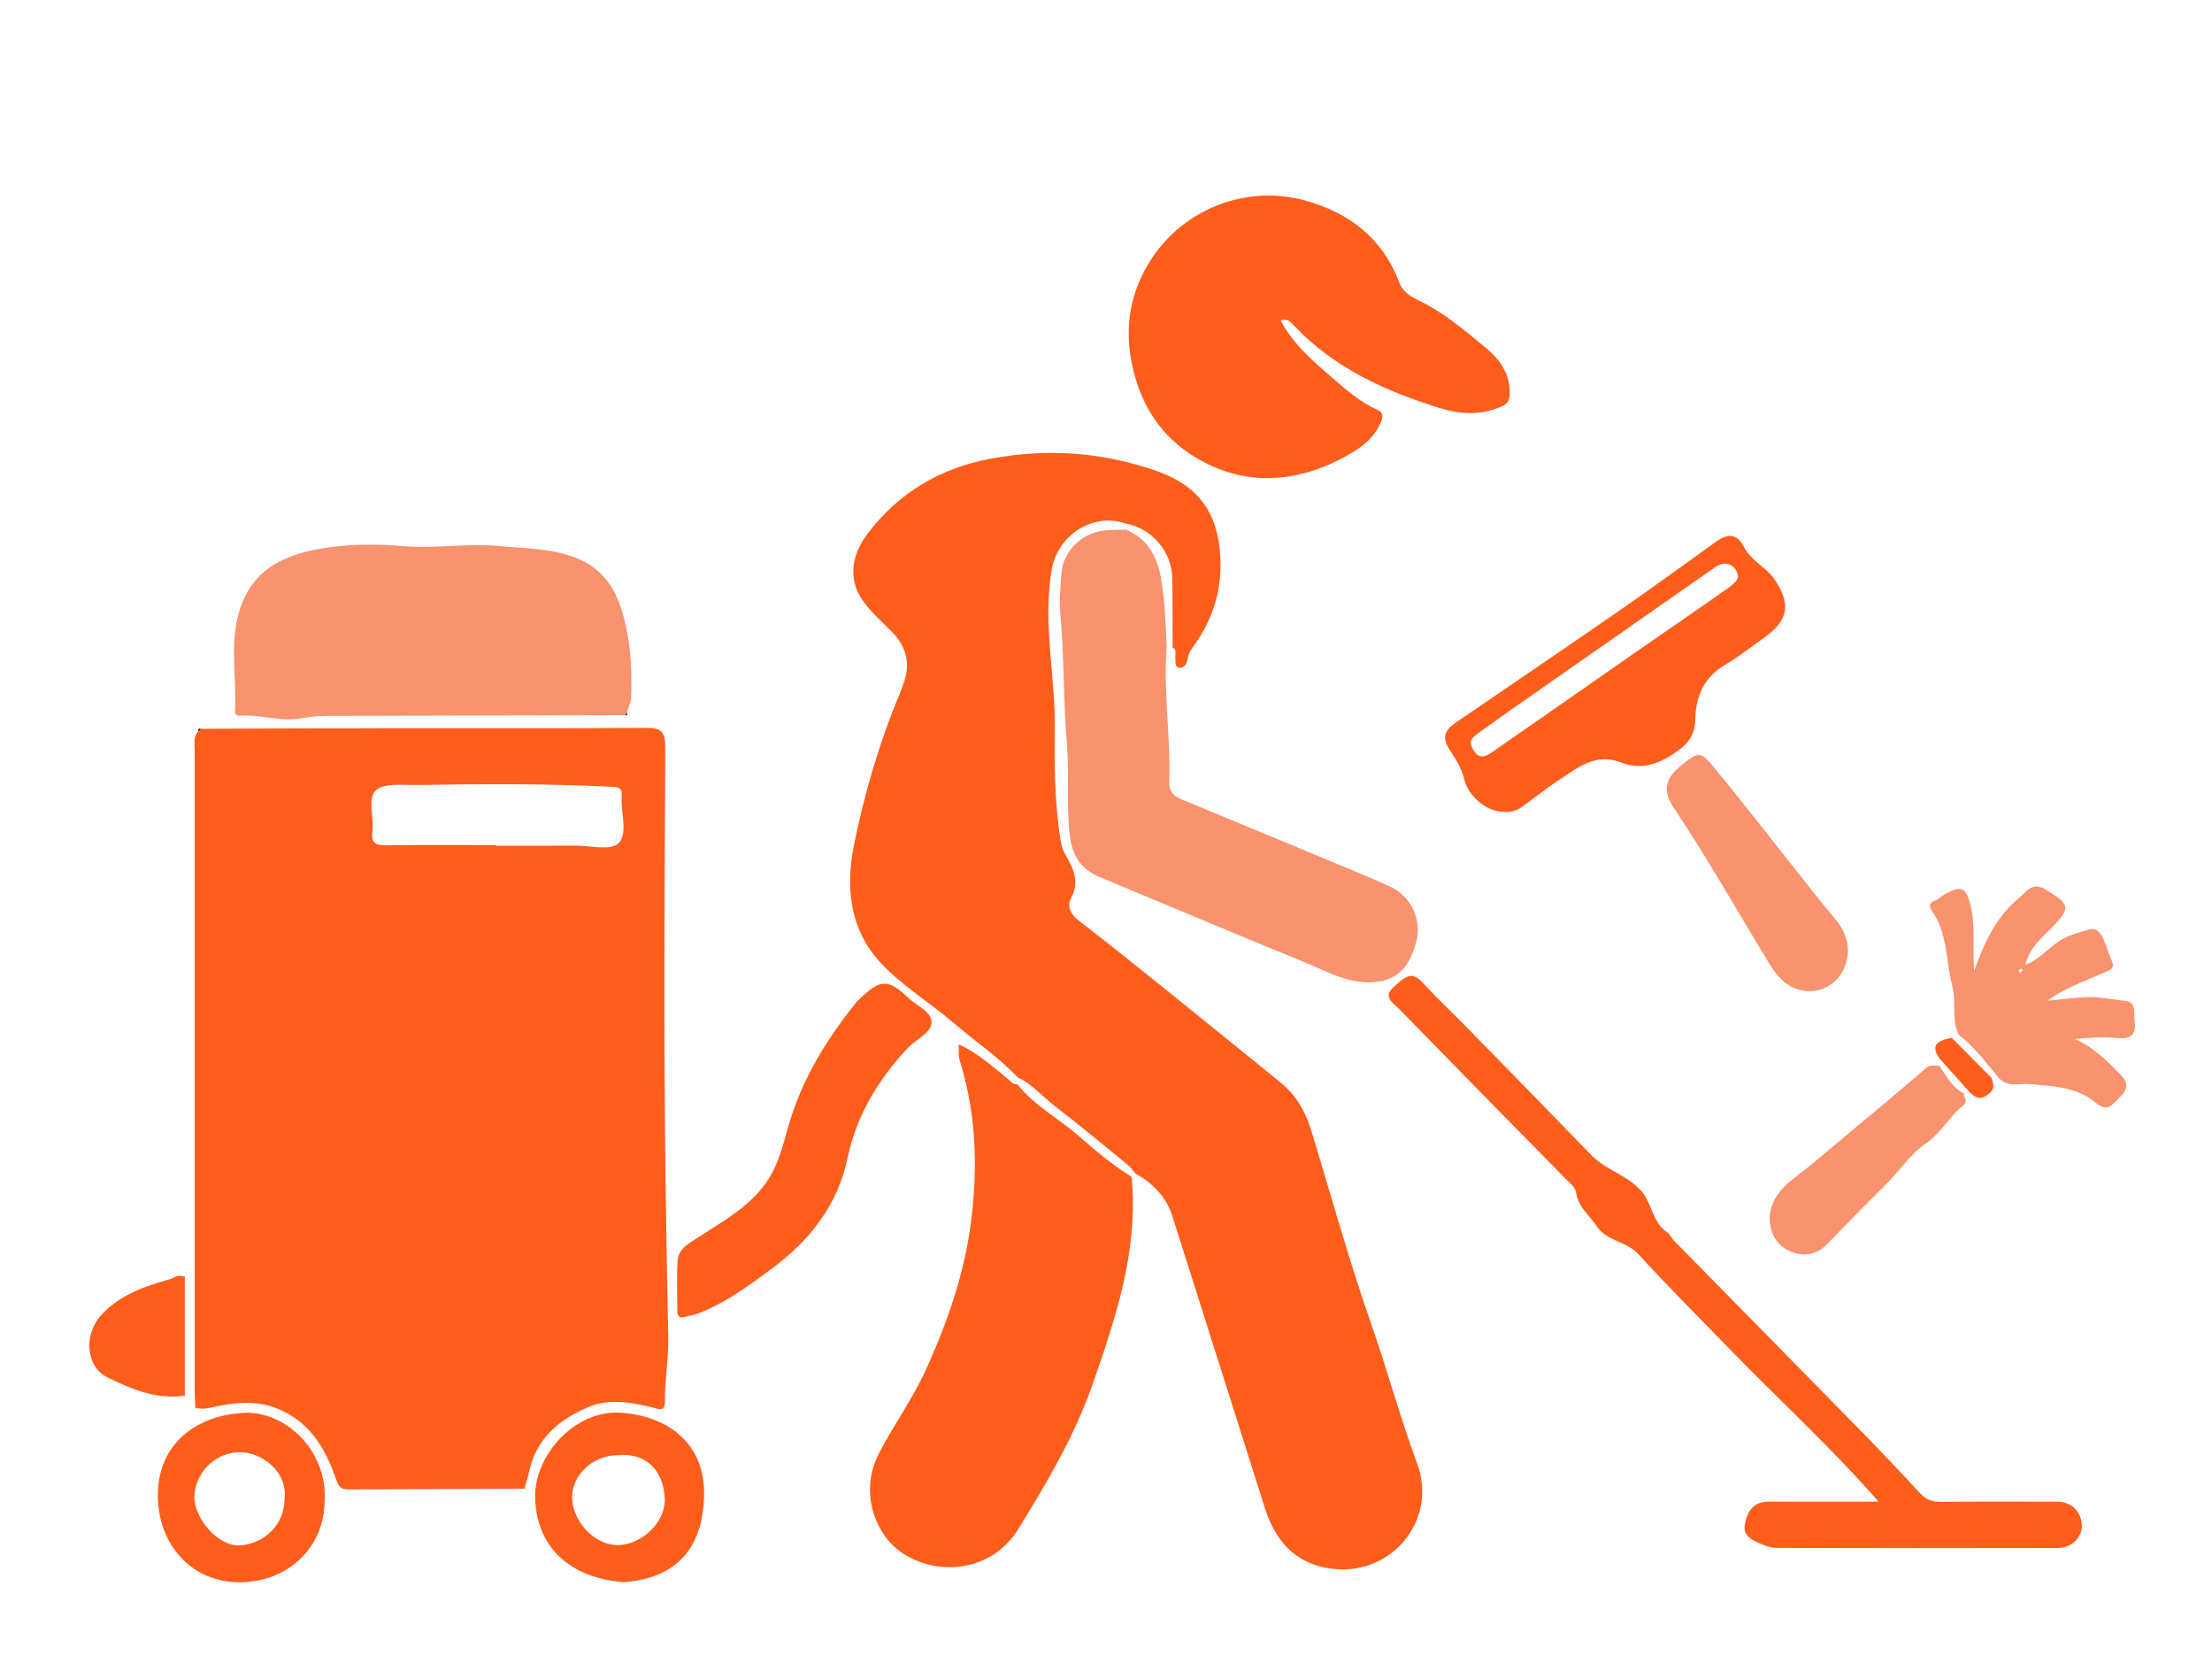
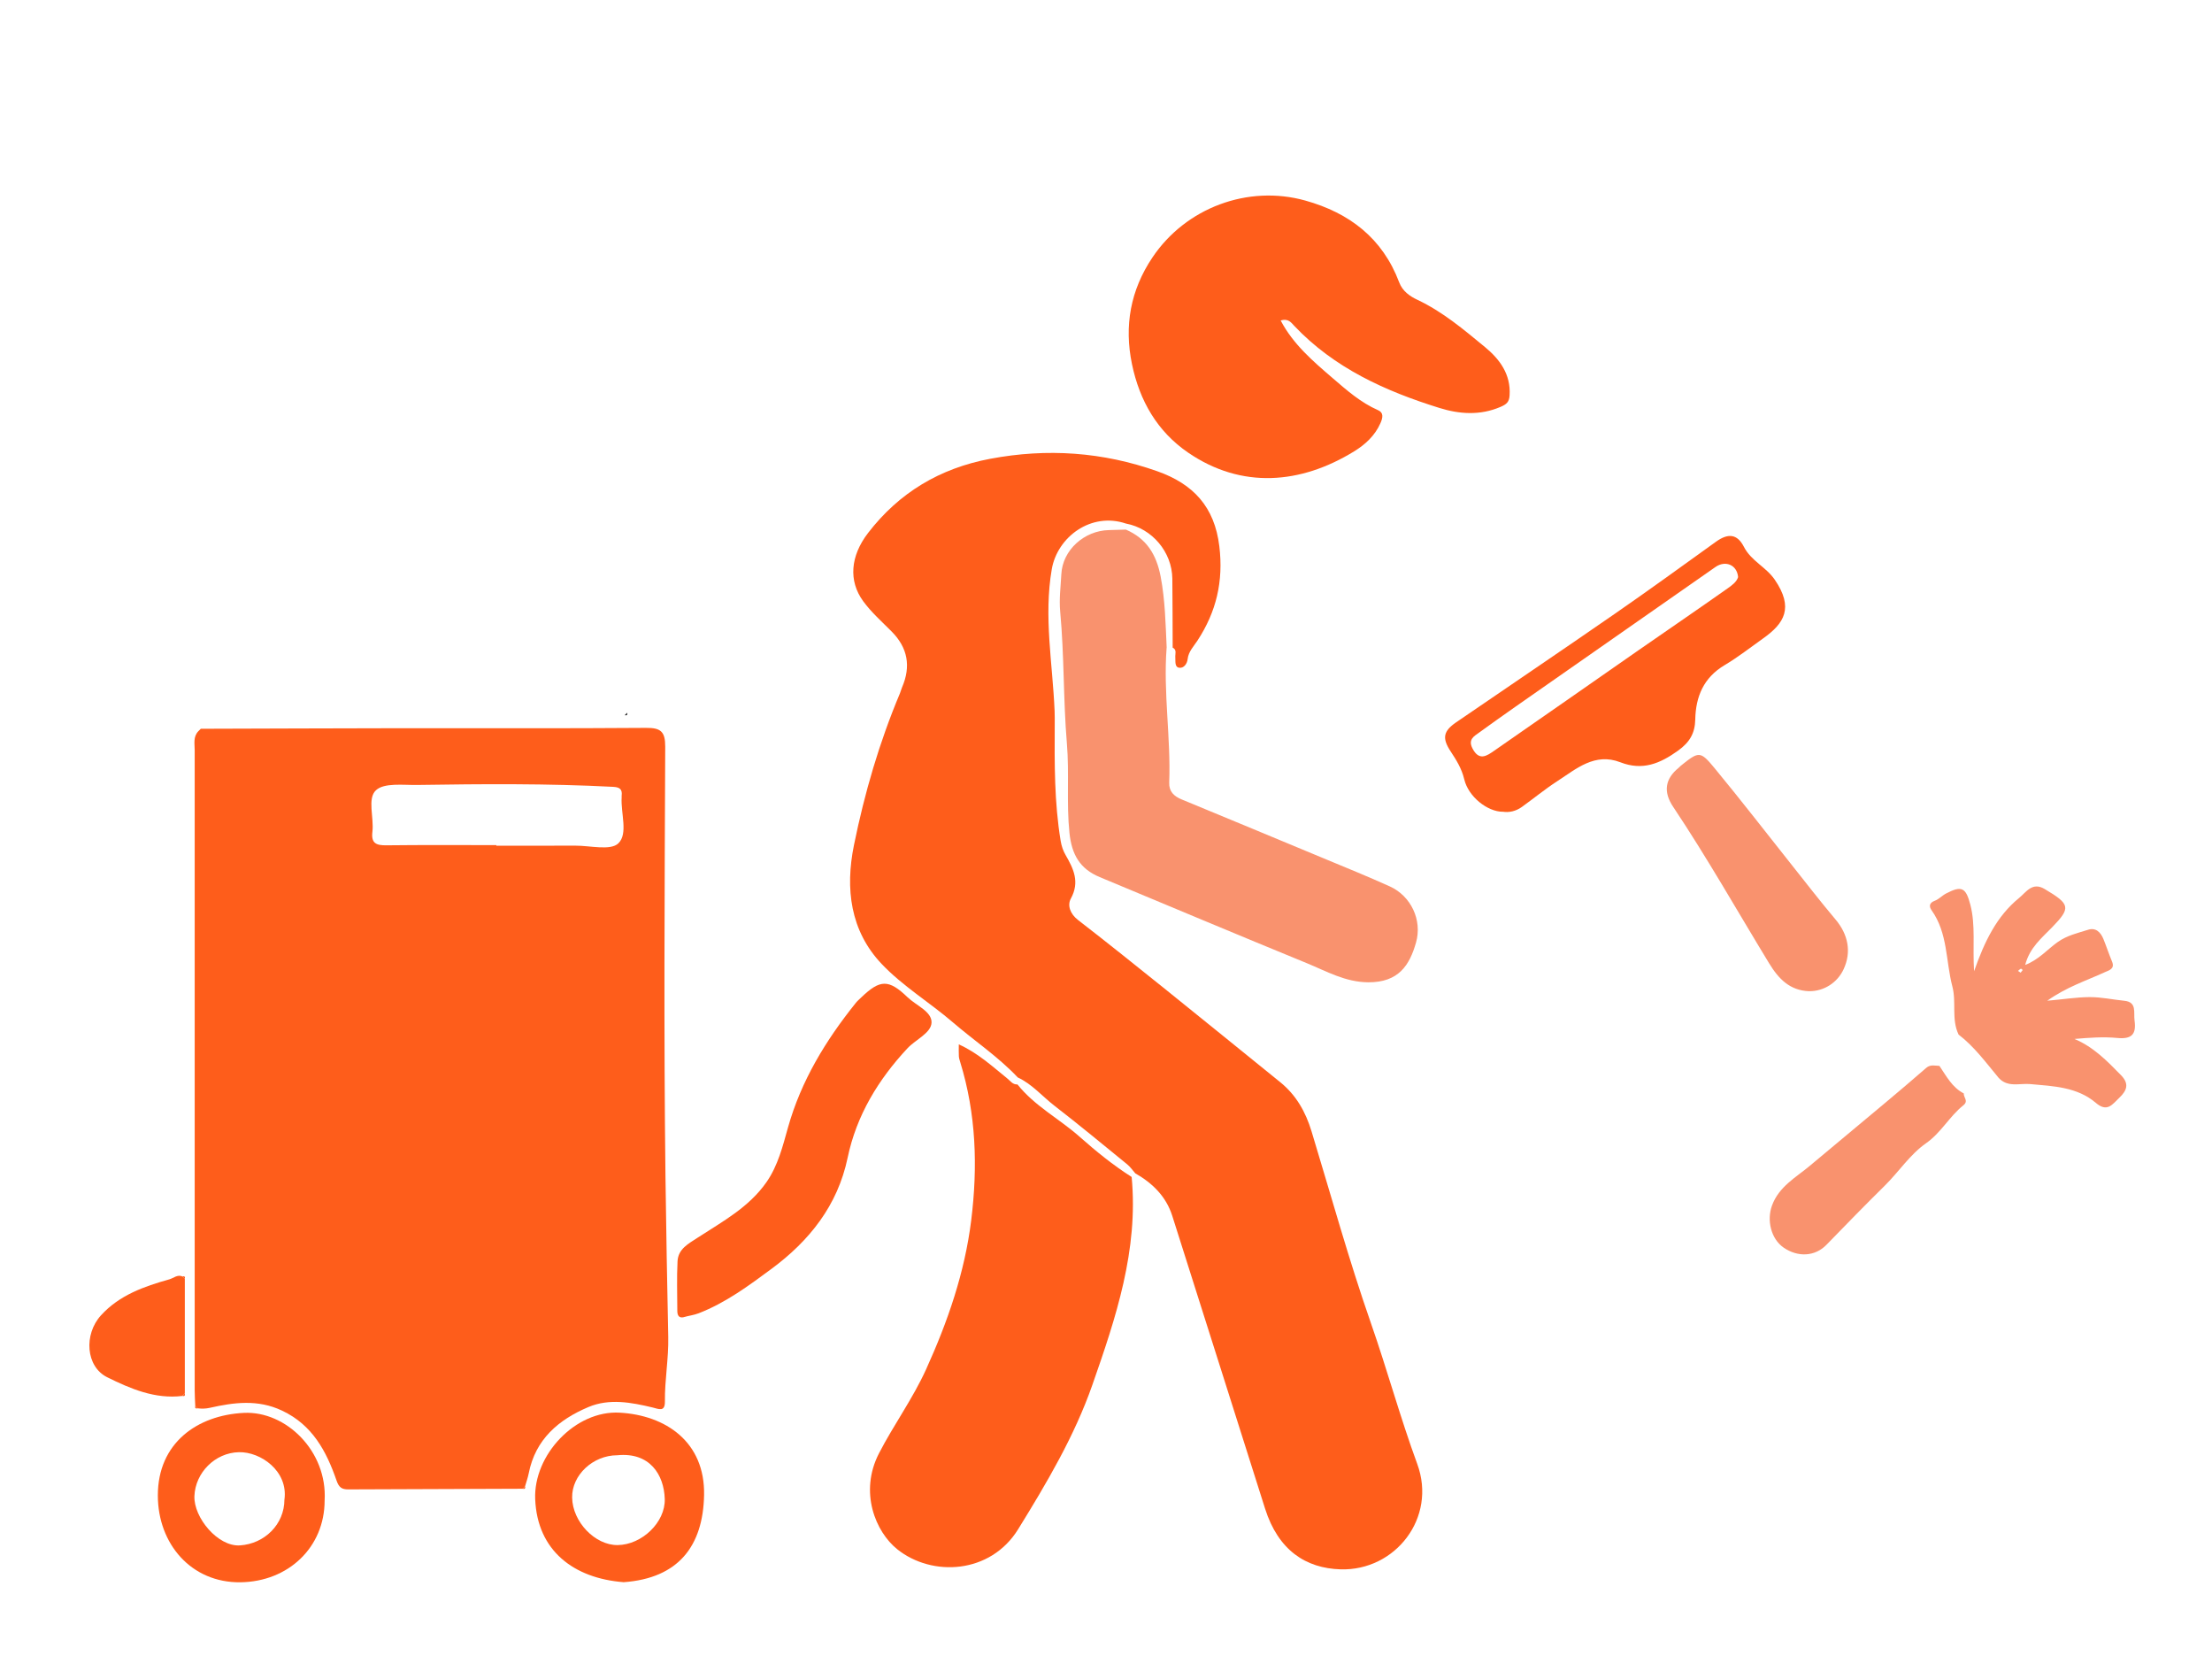
<svg xmlns="http://www.w3.org/2000/svg" id="Layer_1" data-name="Layer 1" viewBox="0 0 714.86 540">
  <defs>
    <style>
      .cls-1 {
        fill: #0c0c0c;
      }

      .cls-2 {
        fill: #f9926e;
      }

      .cls-3 {
        fill: #fe5d1b;
      }

      .cls-4 {
        fill: #1e1e1e;
      }
    </style>
  </defs>
  <path class="cls-3" d="m168.9,480.98c-18.78.06-37.57.12-56.35.21-2.06.01-3.01-.61-3.78-2.84-3.28-9.47-7.78-17.98-17.64-22.62-7.83-3.69-15.52-2.65-23.35-.89-1.35.3-2.57.31-3.87.16-.27-.27-.54-.54-.81-.81-.06-1.66-.18-3.32-.18-4.98,0-68.94-.01-137.88,0-206.82,0-2.1-.54-4.34,1.16-6.13.27-.27.55-.54.82-.81,21.31-.06,42.62-.15,63.93-.18,26.65-.03,53.29.1,79.94-.11,4.72-.04,6.23,1.14,6.21,6.07-.19,46.29-.48,92.58.08,138.87.21,17.29.56,34.6.9,51.9.14,6.98-1.16,13.82-1.08,20.76.04,3.54-1.99,2.45-3.97,1.97-6.9-1.65-13.97-3-20.74-.15-9.65,4.07-17.14,10.41-19.3,21.41-.28,1.42-.78,2.8-1.18,4.19-.27.27-.53.53-.8.8Zm-8.5-207.95v.19c8.5,0,16.99.03,25.49-.01,4.8-.03,11.43,1.7,13.95-.75,3.2-3.1.75-9.73,1.06-14.82.01-.17-.02-.34,0-.5.25-2.07-.5-2.81-2.74-2.93-21.11-1.1-42.24-.93-63.36-.61-4.57.07-10.61-.77-13.3,1.71-2.87,2.65-.59,8.84-1.15,13.44-.46,3.77,1.31,4.39,4.57,4.35,11.83-.14,23.66-.06,35.49-.06Z" />
  <path class="cls-3" d="m363.91,169.16c-11.34-3.85-22.21,4.37-24,14.72-2.65,15.29.27,30.53.91,45.79.06,1.5.05,3,.04,4.5-.07,12.54-.14,25.08,1.92,37.52.28,1.69.8,3.18,1.6,4.56,2.57,4.46,4.63,8.7,1.69,14.06-1.19,2.17-.23,4.95,2.31,6.91,9.68,7.48,19.21,15.14,28.75,22.8,12.23,9.83,24.4,19.74,36.61,29.61,5.14,4.16,8.21,9.6,10.11,15.86,6.3,20.7,12.07,41.59,19.2,62,5.27,15.08,9.46,30.48,14.97,45.48,6.4,17.45-7.14,34.58-24.77,34.05-11.28-.34-20.14-6.18-24.4-19.58-10.03-31.55-19.97-63.14-30.02-94.68-1.98-6.2-6.36-10.51-11.93-13.68-.86-.97-1.61-2.09-2.61-2.9-7.8-6.36-15.56-12.79-23.52-18.94-3.95-3.05-7.22-6.99-11.85-9.14-6.32-6.7-14-11.8-20.94-17.77-7.54-6.49-16.28-11.75-23.06-18.91-10.13-10.7-11.81-24.28-8.94-38.38,3.42-16.82,8.21-33.25,14.88-49.09.25-.59.38-1.24.64-1.83q4.46-10.26-3.35-18.1c-3.15-3.17-6.56-6.19-9.18-9.77-4.8-6.57-4.17-14.6,1.57-22.06,10.03-13.03,23.2-20.9,39.45-23.96,18.42-3.47,36.36-2.22,54.02,4.02,11.58,4.09,18.51,11.45,20.05,24.26,1.36,11.28-.96,21.13-7.07,30.46-1.2,1.84-2.9,3.52-3.17,5.95-.17,1.59-1.29,3.05-2.76,2.81-1.5-.24-1.13-2.1-1.23-3.41-.08-1.06.57-2.38-.85-3.09-.03-7.42-.03-14.85-.11-22.27-.1-8.62-6.52-16.21-14.96-17.8Z" />
  <path class="cls-3" d="m365.72,380.25c2.23,23.61-5.1,45.5-12.7,67.19-5.8,16.57-14.73,31.64-23.97,46.6-8.97,14.53-27.83,15.48-39.07,6.5-7.02-5.61-12.38-18.46-5.91-31.01,4.76-9.23,10.92-17.64,15.23-27.15,7-15.42,12.47-31.23,14.57-48.12,2.14-17.28,1.62-34.35-3.55-51.11-.19-.62-.4-1.25-.44-1.88-.07-1.16-.02-2.32-.02-3.85,6.11,2.74,10.77,7.05,15.66,11,1.02.82,1.76,2.03,3.3,1.94,5.54,6.97,13.5,11.07,20.05,16.87,5.31,4.71,10.84,9.2,16.86,13.03Z" />
  <path class="cls-3" d="m413.88,103.54c4.06,7.74,10.5,13.2,16.8,18.62,4.51,3.88,9.05,7.9,14.67,10.36,1.78.78,1.62,2.27.78,4.18-1.81,4.12-5.02,6.98-8.52,9.13-17.21,10.59-36.32,12.24-53.61.42-9.99-6.83-15.71-16.75-18.17-28.57-2.58-12.41-.49-23.93,6.59-34.48,10.79-16.09,30.89-23.57,49.4-18.41,14.31,3.99,25,12.2,30.36,26.43,1.09,2.9,3.52,4.53,5.84,5.62,8.22,3.87,15.05,9.66,21.92,15.32,4.7,3.88,8.36,8.77,7.92,15.57-.14,2.13-.91,2.86-2.96,3.74-6.62,2.84-13.33,2.32-19.69.34-17.51-5.44-34.04-12.89-46.97-26.56-1-1.06-1.88-2.44-4.37-1.72Z" />
-   <path class="cls-2" d="m201.9,231.06c-31.8.07-63.59.12-95.39.22-2.95,0-5.86.15-8.85.75-6.72,1.33-13.44-1.32-20.23-.81-.99.07-1.54-.54-1.49-1.52.55-10.72-1.75-21.64,1.37-32.15,3.91-13.18,13.92-18.1,26.04-20.25,9.03-1.6,18.21-1.58,27.23-.84,10.26.85,20.46-1.02,30.61-.05,8.06.77,16.21.67,24.13,3.5,8.25,2.94,12.89,8.96,15.35,16.46,3.08,9.38,3.67,19.29,3.28,29.21-.07,1.76-1.11,3.07-1.27,4.7-.26.26-.52.52-.78.78Z" />
  <path class="cls-2" d="m377.02,209.28c-1.11,14.55,1.39,29.02.84,43.56-.11,2.84,1.5,4.4,3.98,5.42,15.29,6.31,30.56,12.65,45.83,19.01,7.19,2.99,14.41,5.91,21.5,9.12,6.81,3.09,10.52,10.87,8.45,18.13-2.07,7.28-5.59,12.9-15.44,12.84-7.43-.05-13.47-3.56-19.89-6.19-22.35-9.16-44.61-18.51-66.9-27.8-6.38-2.66-9.05-7.23-9.78-14.35-.99-9.63-.02-19.23-.82-28.79-1.19-14.18-.84-28.42-2.16-42.56-.39-4.17.16-8.11.36-12.11.39-7.9,7.43-14.12,15.38-14.3,1.83-.04,3.66-.1,5.49-.16,6.68,2.92,9.86,8,11.24,15.22,1.45,7.64,1.58,15.27,1.94,22.93Z" />
-   <path class="cls-3" d="m607.12,485.17c-15.59-17.82-32.34-33.03-48.07-49.24-9.92-10.22-20.01-20.28-29.62-30.79-3.85-4.21-10.18-4.03-13.5-9.11-2.28-3.48-5.9-5.97-6.53-10.6-.26-1.9-2.09-3.23-3.49-4.65-18-18.28-35.98-36.57-53.88-54.95-1.66-1.71-5.11-3.61-1.99-6.59,5.45-5.21,6.73-5.02,10.56-.87,4.29,4.65,8.94,8.96,13.36,13.49,13.49,13.79,27,27.56,40.41,41.42,4.66,4.82,11.51,6.26,16.12,11.6,3.56,4.12,3.5,10.13,8.29,13.23.9.58,1.34,1.84,2.13,2.64,20.03,20.4,40.11,40.75,60.12,61.18,6.58,6.72,13.08,13.53,19.43,20.47,1.99,2.17,4.07,2.85,6.93,2.82,12.49-.14,24.99-.08,37.49-.06,4.67,0,7.95,3.38,7.91,8.01-.03,3.56-3.44,6.94-7.55,6.95-30.32.07-60.65.06-90.97-.02-1.73,0-3.54-.59-5.16-1.28-2.84-1.21-6.01-2.61-5.21-6.52.83-4.08,2.85-7.22,7.81-7.17,10.66.09,21.33.03,31.99.03.8,0,1.6,0,3.41,0Z" />
  <path class="cls-3" d="m485.64,262.26c-4.89,0-11.08-4.81-12.43-10.47-.84-3.51-2.56-6.24-4.42-9.06-2.77-4.21-2.39-6.5,1.79-9.36,17.14-11.73,34.36-23.36,51.44-35.18,10.94-7.57,21.72-15.39,32.52-23.16,3.87-2.78,6.85-2.64,9.05,1.65,2.35,4.58,7.14,6.48,9.96,10.6,6.22,9.09,3.11,14.12-3.77,18.99-4.11,2.91-8.09,6.05-12.41,8.61-6.79,4.03-9.36,10.15-9.51,17.58-.09,4.43-1.8,7.36-5.55,10.05-5.84,4.2-11.5,6.55-18.64,3.77-8.28-3.22-14.25,2.12-20.43,6.12-3.95,2.56-7.6,5.57-11.43,8.32-1.94,1.39-4.17,1.86-6.17,1.52Zm76.07-75.82c-.35-3.95-4.09-5.5-7.31-3.26-17.72,12.35-35.43,24.72-53.14,37.1-7.8,5.45-15.63,10.87-23.33,16.46-1.48,1.08-3.57,2.13-2.08,5.03,2.17,4.24,4.68,2.41,7.07.75,15.53-10.75,31-21.59,46.51-32.38,9.6-6.67,19.26-13.25,28.81-19.99,1.4-.99,2.98-2.09,3.47-3.71Z" />
  <path class="cls-2" d="m632.94,334.19c-2.35-4.93-.63-10.34-1.99-15.5-2.16-8.22-1.43-17.19-6.71-24.6-.8-1.13-.89-2.37,1-3.06,1.34-.49,2.39-1.69,3.68-2.36,5.03-2.63,6.4-1.93,7.84,3.61,1.74,6.67.7,13.48,1.21,21.5,3.39-9.66,7.33-17.79,14.54-23.66,2.29-1.86,4.24-5.3,8.27-2.9,8.25,4.91,8.58,6.02,2.39,12.39-3.25,3.35-7.26,6.56-8.68,12.14,4.49-1.75,7.19-5.06,10.52-7.41,3.04-2.15,6.47-2.9,9.82-3.96,2.48-.79,4.06.82,4.95,3.02.97,2.39,1.77,4.86,2.77,7.24,1.03,2.45-1.07,2.87-2.35,3.46-5.98,2.75-12.32,4.75-18.58,9.21,5.11-.44,9.33-1.14,13.61-1.17,3.84-.03,7.51.81,11.26,1.18,4.2.41,2.98,3.76,3.34,6.38.63,4.53-.99,6.08-5.59,5.64-4.52-.43-9.11-.09-13.82.32,6.15,2.59,10.56,7.13,15.02,11.69,2.77,2.83,1.91,4.98-.56,7.34-2.24,2.13-3.88,4.77-7.55,1.63-6.04-5.16-13.73-5.4-21.18-6.08-3.49-.32-7.35,1.2-10.26-2.04-4.08-4.89-7.84-10.07-12.97-13.99Zm20.08-19.94c.23-.29.45-.58.67-.87-.2-.15-.48-.46-.59-.41-.35.16-.63.46-.93.71.23.16.46.31.85.57Z" />
  <path class="cls-3" d="m221,425.55c-1.63.38-2.11-.62-2.11-2.06-.01-5.33-.2-10.67.07-15.99.21-4.01,3.48-5.66,6.53-7.65,8.02-5.22,16.58-9.8,22.26-17.99,3.69-5.33,5.21-11.56,6.89-17.53,4.26-15.19,12.21-28.19,21.93-40.31.52-.65,1.16-1.19,1.76-1.77,6.11-5.87,8.88-5.91,14.97-.06,2.8,2.69,7.94,4.65,7.75,8.25-.18,3.33-5.15,5.43-7.76,8.22-9.42,10.09-16.49,21.66-19.36,35.4-3.22,15.39-12.34,26.81-24.59,35.87-7.38,5.46-14.82,10.97-23.55,14.36-1.58.61-3.15.77-4.81,1.25Z" />
  <path class="cls-2" d="m584.7,320.24c-6.25-.22-9.87-3.94-12.95-8.99-10.3-16.91-20.05-34.15-31.06-50.63q-4.82-7.22,1.84-12.59c.26-.21.46-.49.72-.69,5.76-4.59,6.2-4.8,10.78.74,8.43,10.19,16.51,20.67,24.74,31.01,4.78,6,9.45,12.09,14.4,17.94,4.1,4.85,5.23,10.46,2.67,16.04-2.01,4.4-6.38,7.2-11.14,7.16Z" />
-   <path class="cls-3" d="m201.56,511.17c-16.21-1.25-27.9-10.22-28.6-26.78-.61-14.3,12.98-28.8,27.31-27.99,14.87.84,27.61,9.44,27.27,26.64-.33,16.46-8.29,26.85-25.97,28.13Zm-2.08-41.01c-7.86.01-14.69,6.41-14.58,13.66.11,7.84,7.4,15.44,14.71,15.36,7.8-.09,15.44-7.33,15.22-14.89-.23-7.82-4.82-15.19-15.35-14.13Z" />
+   <path class="cls-3" d="m201.56,511.17c-16.21-1.25-27.9-10.22-28.6-26.78-.61-14.3,12.98-28.8,27.31-27.99,14.87.84,27.61,9.44,27.27,26.64-.33,16.46-8.29,26.85-25.97,28.13Zm-2.08-41.01c-7.86.01-14.69,6.41-14.58,13.66.11,7.84,7.4,15.44,14.71,15.36,7.8-.09,15.44-7.33,15.22-14.89-.23-7.82-4.82-15.19-15.35-14.13" />
  <path class="cls-3" d="m104.91,484.79c0,15.06-11.69,26.23-27.25,26.41-15.83.18-26.65-12.39-26.65-28.07,0-16.9,12.7-25.92,27.81-26.66,13.58-.66,27.01,12.36,26.09,28.31Zm-12.98-.33c1.23-9.19-7.67-15.45-14.71-15.29-7.76.17-14.1,6.64-14.39,14.18-.26,6.95,7.6,16.41,14.73,15.93,7.91-.52,14.36-6.75,14.36-14.83Z" />
  <path class="cls-2" d="m634.65,353.27c-.15,1.26,1.64,2.4-.16,3.84-4.48,3.57-7.16,8.83-12.04,12.24-5.2,3.64-8.78,9.21-13.34,13.71-6.35,6.26-12.61,12.68-18.84,19.1-3.73,3.85-9.26,4.07-13.84.92-4.1-2.82-5.51-8.85-3.77-13.59,2.25-6.15,7.68-9.04,12.24-12.86,8.03-6.74,16.1-13.42,24.14-20.15,4.52-3.79,9.03-7.6,13.48-11.48,1.36-1.18,2.8-.67,4.25-.64,2.25,3.31,4.1,6.97,7.89,8.91Z" />
  <path class="cls-3" d="m58.92,451c-8.84,1.07-16.73-2.32-24.25-6.03-6.97-3.43-7.63-13.87-2.05-20,5.98-6.57,13.96-9.35,22.13-11.65,1.31-.37,2.58-1.63,4.17-.94.27.27.54.54.81.81,0,12.33,0,24.67,0,37-.27.27-.54.54-.81.8Z" />
-   <path class="cls-3" d="m626.87,342.05c-2.77-3.75-1.55-5.86,3.89-6.73,4.29,4.31,8.57,8.63,12.86,12.94.52,1.91,1.46,3.28-1.06,5.25-2.66,2.08-3.9,1.09-5.72-.32-3.32-3.72-6.65-7.43-9.97-11.15Z" />
-   <path class="cls-1" d="m64.91,235.45c-.27.27-.55.54-.82.81-.15-.7.11-.98.82-.81Z" />
  <path class="cls-4" d="m201.9,231.06c.26-.26.52-.52.78-.78.16.68-.1.94-.78.78Z" />
  <path class="cls-3" d="m59.73,413.2c-.27-.27-.54-.54-.81-.81.71-.17.98.1.81.81Z" />
  <path class="cls-3" d="m58.92,451c.27-.27.54-.54.81-.8.16.7-.11.97-.81.8Z" />
  <path class="cls-3" d="m63.1,454.19c.27.27.54.54.81.81-.71.17-.98-.1-.81-.81Z" />
  <path class="cls-3" d="m168.9,480.98c.27-.27.53-.53.8-.8.17.7-.1.97-.8.8Z" />
</svg>